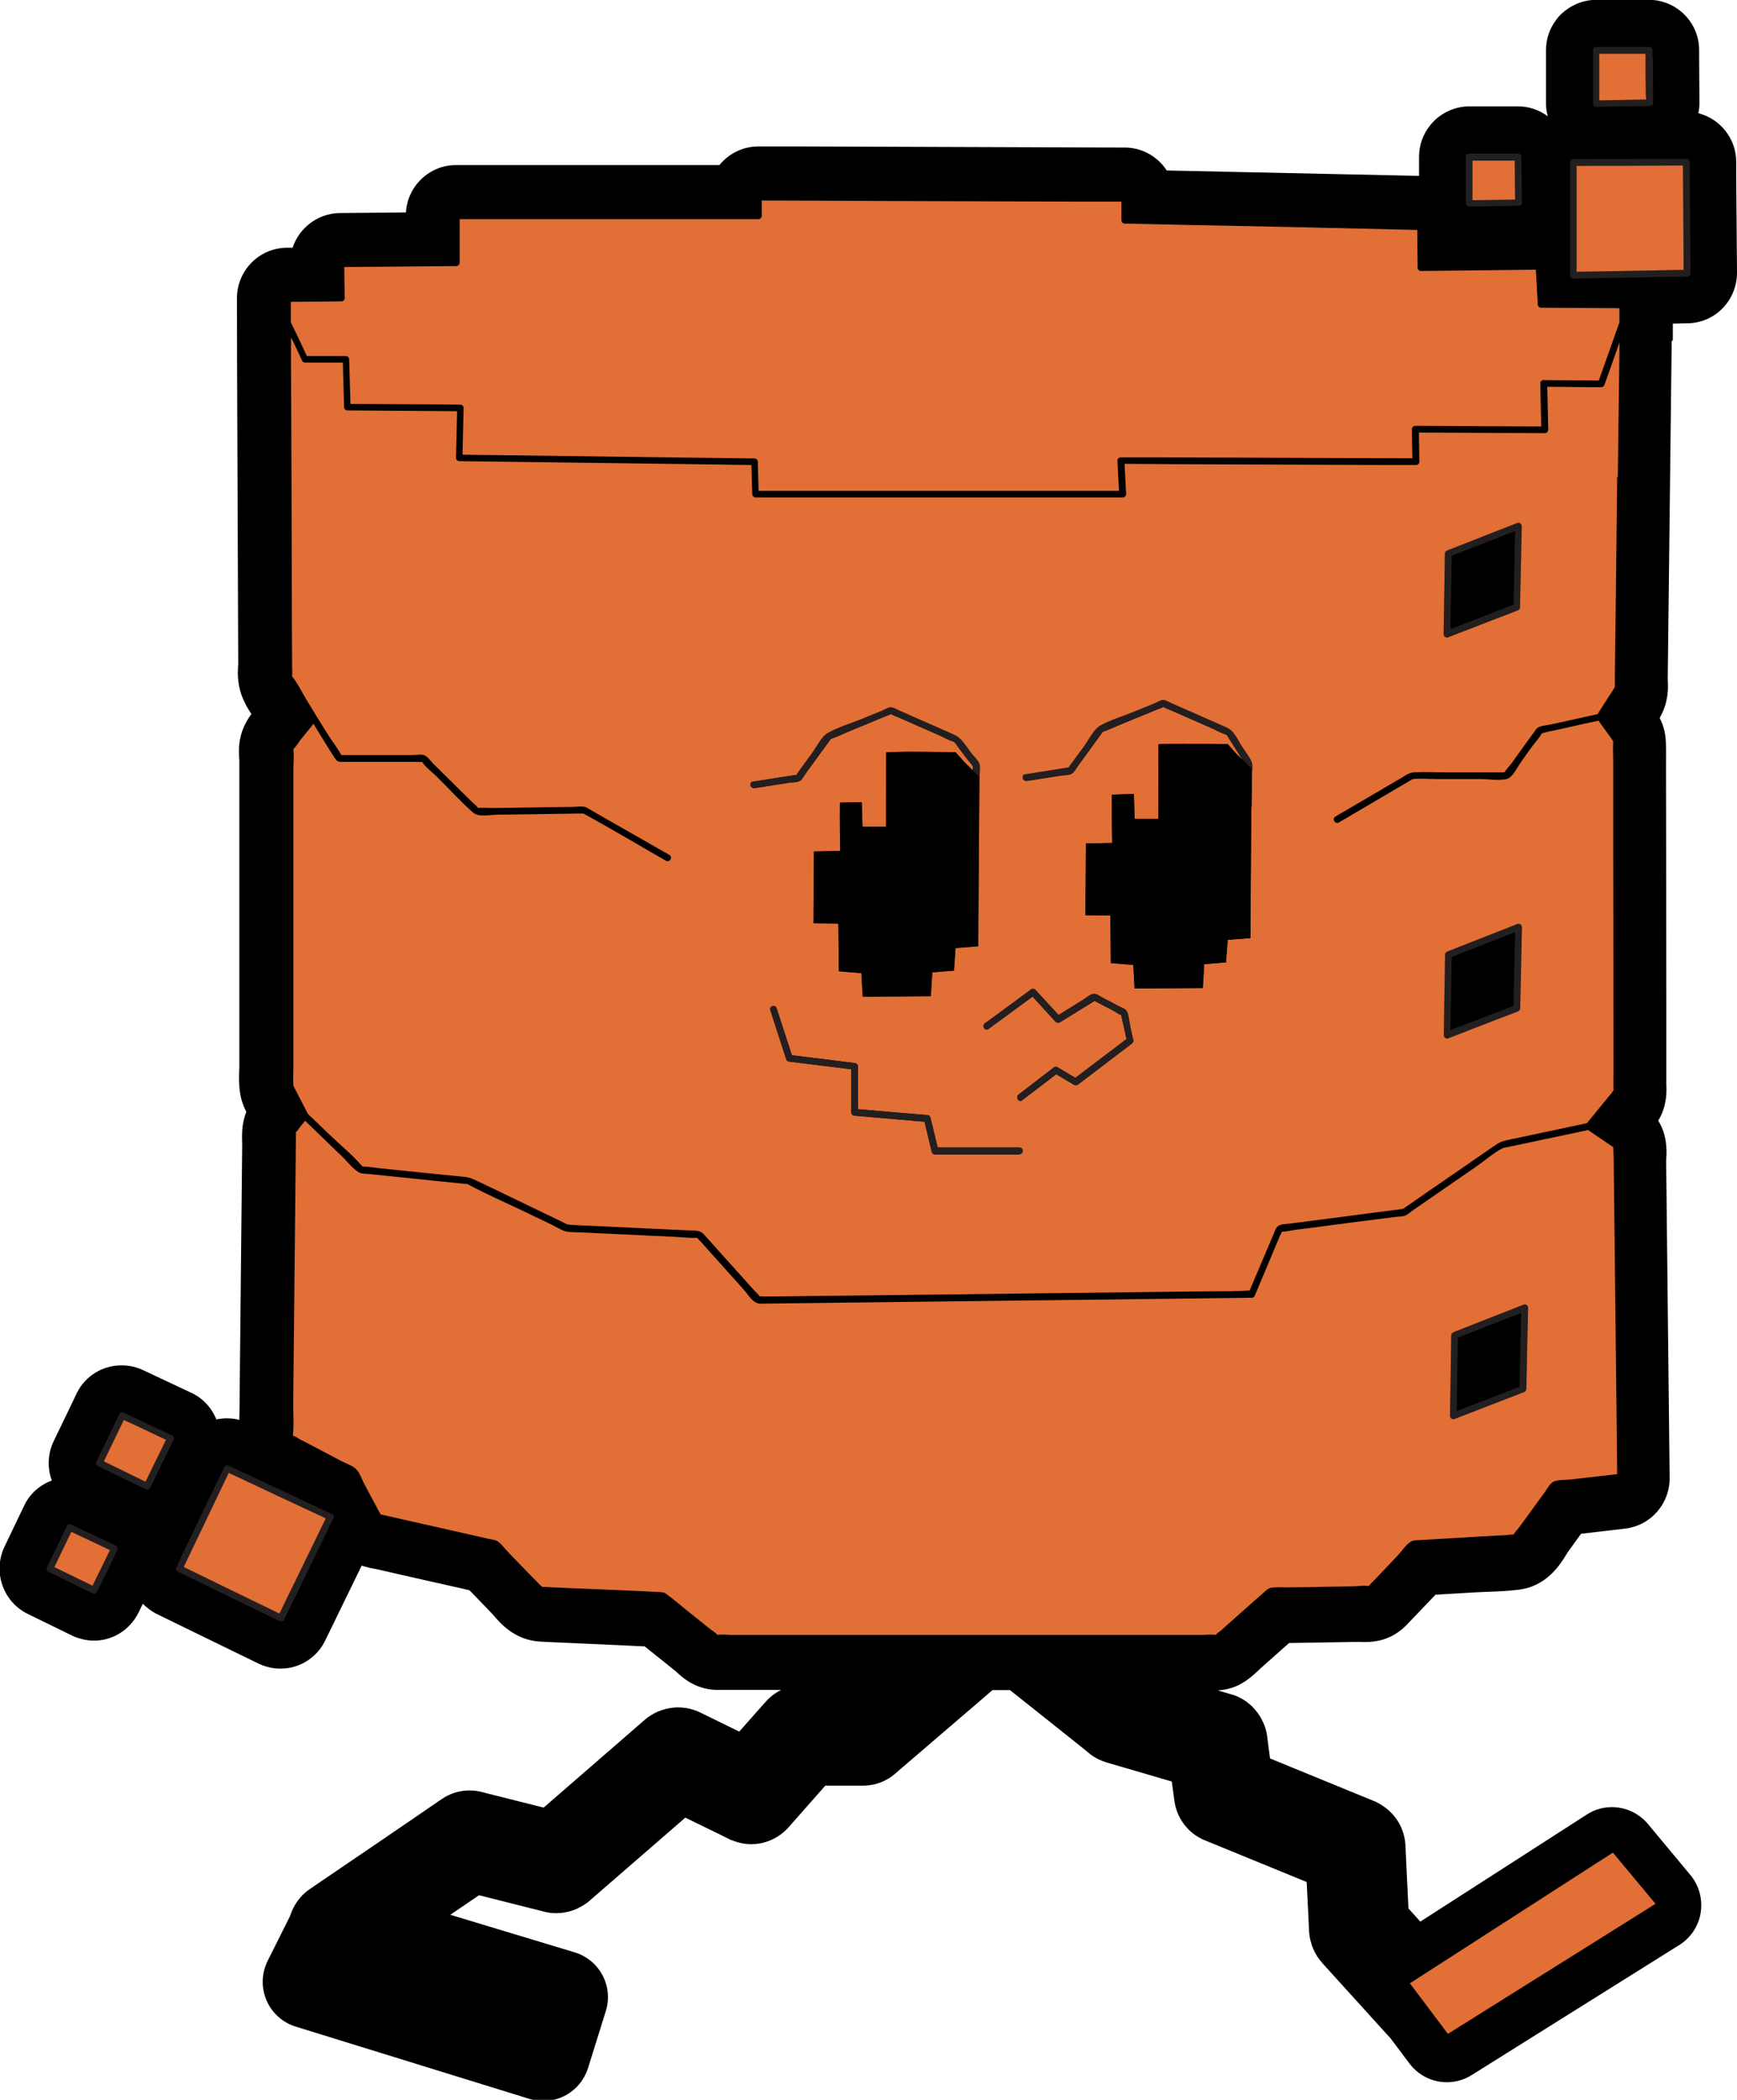
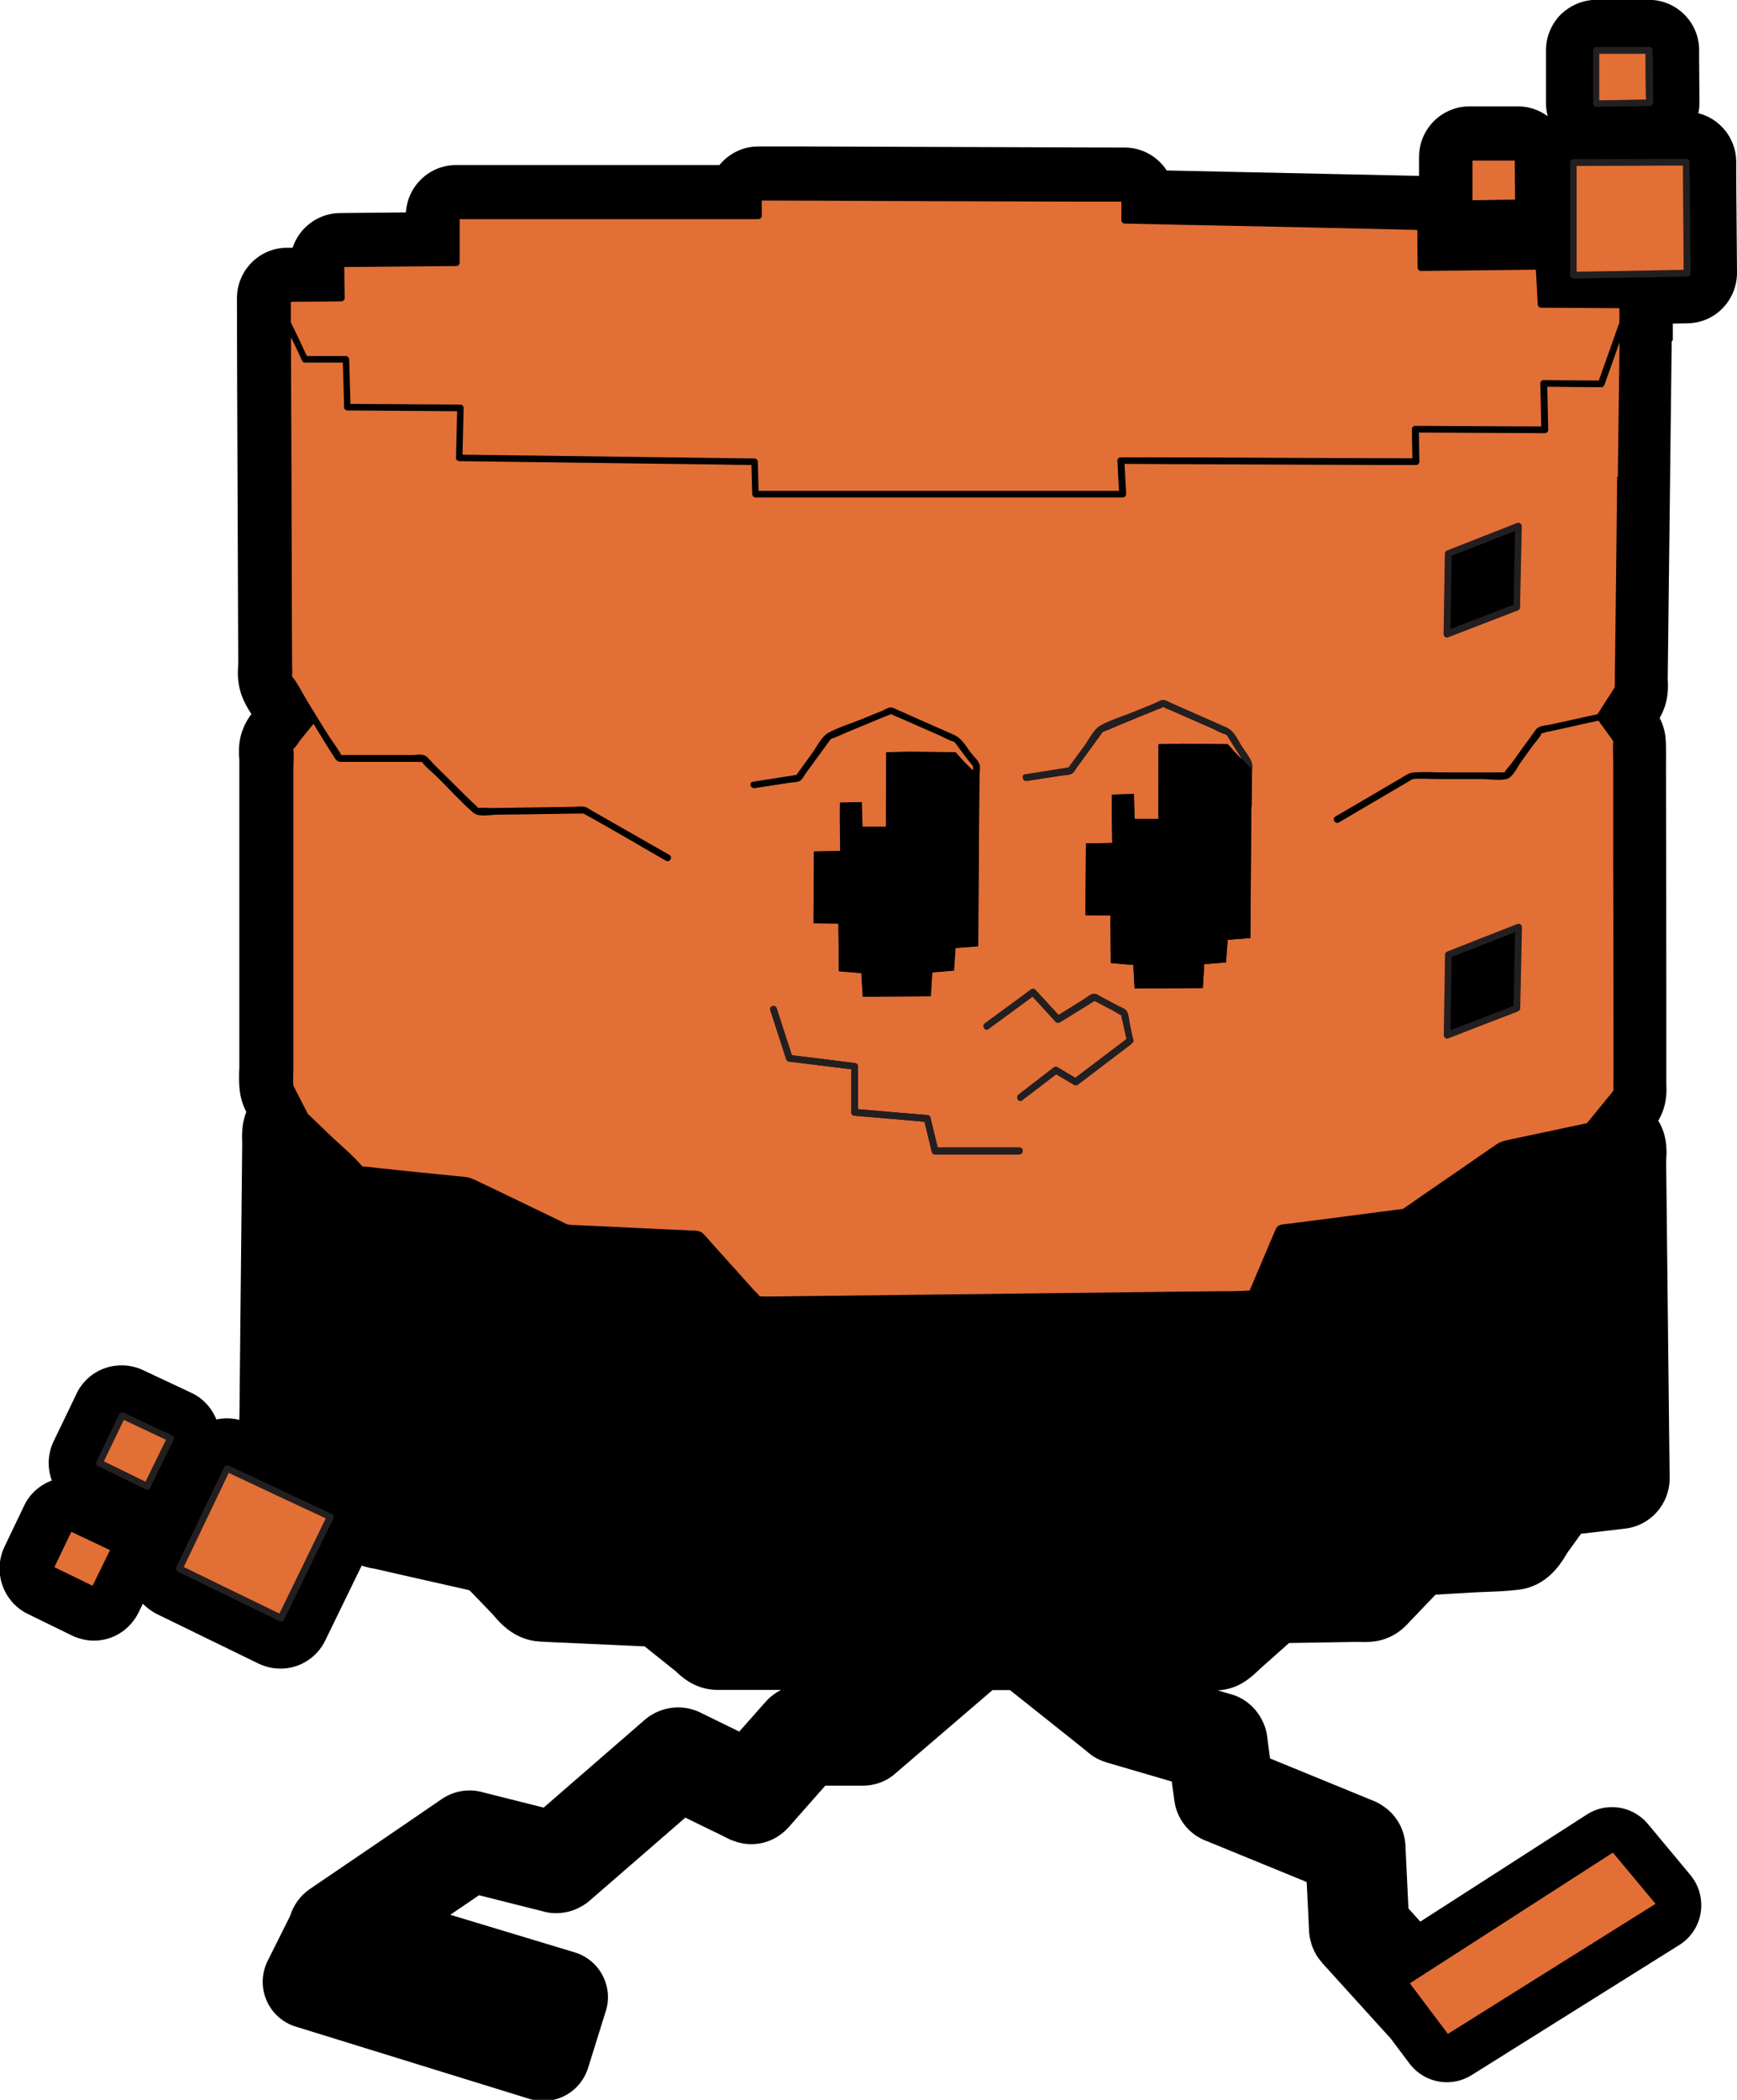
<svg xmlns="http://www.w3.org/2000/svg" width="240" height="290" viewBox="0 0 240 290" fill="none">
  <path d="M231.131 46.953V44.845C231.131 44.845 231.131 44.735 231.131 44.691C232.357 44.669 233.167 44.648 233.167 44.648C236.956 44.603 240 41.507 240 37.642C239.956 33.184 239.934 28.726 239.891 24.201V22.357C239.891 19.106 237.635 16.383 234.657 15.636C234.766 15.153 234.81 14.67 234.81 14.165L234.766 7.84C234.766 7.489 234.766 7.137 234.766 6.786C234.7 3.031 231.612 -0.022 227.824 -0.022H220.531C218.976 -0.022 217.465 0.527 216.239 1.493C216.064 1.625 215.91 1.779 215.735 1.911C215.691 1.955 215.669 1.977 215.626 2.02C215.407 2.24 215.188 2.482 215.012 2.745C214.093 3.953 213.611 5.424 213.611 6.918V14.297C213.611 14.912 213.698 15.505 213.852 16.054C212.691 15.197 211.289 14.692 209.735 14.692H202.989C201.435 14.692 199.923 15.241 198.697 16.207C198.478 16.383 198.281 16.559 198.106 16.735C197.931 16.91 197.777 17.086 197.624 17.284C196.617 18.513 196.069 20.051 196.069 21.654V24.289C191.996 24.201 161.205 23.543 161.205 23.543C160.022 21.72 157.985 20.468 155.642 20.38C155.576 20.38 155.489 20.38 155.423 20.38L110.813 20.226C108.82 20.226 106.827 20.226 104.834 20.226C104.834 20.226 104.791 20.226 104.769 20.226C102.601 20.226 100.674 21.237 99.403 22.796H63.006C59.327 22.796 56.304 25.695 56.086 29.34C56.086 29.34 46.844 29.428 46.778 29.428C43.8 29.538 41.303 31.537 40.427 34.216H39.661C35.85 34.216 32.74 37.334 32.74 41.178C32.74 46.646 32.762 52.114 32.784 57.605L32.916 91.425V91.689C32.85 92.633 32.74 94.236 33.375 95.993C33.748 97.025 34.251 97.882 34.733 98.607C34.186 99.353 33.638 100.298 33.31 101.462C32.916 102.911 33.003 104.185 33.069 104.931V105.107V116.944V146.636C33.069 146.9 33.069 147.163 33.069 147.427C33.025 148.349 32.981 149.469 33.135 150.699C33.288 151.929 33.704 152.917 34.032 153.554C33.835 154.059 33.682 154.608 33.572 155.223C33.397 156.299 33.441 157.265 33.463 157.902C33.463 158.034 33.463 158.144 33.463 158.188L33.113 192.469C33.113 193.677 33.091 194.885 33.069 196.093C32.499 195.939 31.908 195.874 31.317 195.874C30.835 195.874 30.353 195.939 29.893 196.027C29.236 194.402 28.01 193.084 26.455 192.36C26.455 192.36 19.666 189.175 19.622 189.153C18.746 188.758 17.761 188.56 16.797 188.56C14.169 188.56 11.804 190.01 10.621 192.36C10.621 192.404 10.578 192.426 10.578 192.469C9.527 194.644 8.497 196.818 7.424 199.014C6.57 200.793 6.526 202.747 7.161 204.46C5.519 205.075 4.117 206.283 3.351 207.908L0.613 213.618C-1.007 217.044 0.394 221.173 3.789 222.864L9.811 225.807C10.227 226.026 10.665 226.18 11.125 226.312C11.738 226.488 12.352 226.576 12.987 226.576C15.593 226.576 17.936 225.104 19.14 222.71L19.732 221.48C20.279 222.03 20.914 222.513 21.637 222.886L35.609 229.694C36.047 229.914 36.485 230.067 36.945 230.199C37.536 230.375 38.171 230.441 38.785 230.441C41.391 230.441 43.8 228.925 44.938 226.554C45.88 224.621 48.311 219.636 49.975 216.21C50.698 216.473 51.355 216.583 51.771 216.649C55.691 217.549 59.59 218.428 63.51 219.306C63.51 219.306 64.67 219.57 64.845 219.614C64.889 219.658 64.955 219.724 64.999 219.767C65.152 219.921 65.305 220.053 65.502 220.273C65.502 220.273 67.605 222.447 67.999 222.864C68.065 222.93 68.13 223.018 68.196 223.084C69.072 224.116 71.087 226.51 74.613 226.707C75.861 226.773 77.109 226.839 78.379 226.883L79.803 226.949L87.096 227.278C87.753 227.322 88.431 227.344 89.067 227.366L90.797 228.75C91.388 229.211 91.979 229.694 92.571 230.177L93.381 230.814L93.447 230.88C93.928 231.341 94.848 232.198 96.228 232.791C97.169 233.186 98.155 233.384 99.272 233.384C99.469 233.384 99.688 233.384 99.951 233.384H107.922C107.134 233.779 106.411 234.328 105.798 235.009L102.141 239.137C100.761 238.457 96.841 236.546 96.841 236.546C95.877 236.063 94.804 235.799 93.709 235.799C93.469 235.799 93.206 235.799 92.943 235.843C91.498 235.997 90.162 236.59 89.11 237.49L75.116 249.635C74.262 249.415 66.904 247.571 66.904 247.571C66.247 247.373 65.59 247.263 64.889 247.263C63.51 247.263 62.152 247.68 61.013 248.471L57.618 250.799C53.436 253.654 49.253 256.509 45.07 259.342L42.814 260.879C41.456 261.802 40.537 263.141 40.077 264.613L36.989 270.784C36.135 272.497 36.069 274.473 36.814 276.23C37.558 277.987 39.047 279.327 40.843 279.876L73.167 289.868C73.802 290.066 74.438 290.154 75.073 290.154C77.832 290.154 80.372 288.375 81.248 285.608L83.701 277.746C84.227 276.098 84.052 274.298 83.241 272.782C82.431 271.245 81.051 270.125 79.387 269.62L62.217 264.437C63.816 263.361 65.218 262.395 66.181 261.736L73.759 263.646C74.219 263.756 74.678 263.866 75.138 263.998C75.708 264.151 76.277 264.217 76.868 264.217C77.613 264.217 78.379 264.086 79.102 263.844C79.321 263.778 79.562 263.668 79.759 263.58C80.175 263.383 80.57 263.163 80.942 262.9C81.117 262.79 81.27 262.658 81.424 262.526L94.695 251.019C96.25 251.787 97.826 252.556 99.381 253.303C99.644 253.434 100.652 253.939 100.652 253.939C100.849 254.049 101.068 254.137 101.287 254.203C102.075 254.51 102.929 254.686 103.805 254.686C105.754 254.686 107.616 253.852 108.952 252.358L114.032 246.604H119.201C120.931 246.604 122.551 245.989 123.822 244.825C123.822 244.825 137.093 233.449 137.137 233.406H139.546L148.875 240.828C149.247 241.136 149.62 241.421 149.992 241.729L150.364 242.036C151.021 242.607 151.788 243.025 152.642 243.31C152.729 243.332 152.817 243.354 152.883 243.398C152.883 243.398 160.635 245.66 161.905 246.033L162.124 247.658C162.168 247.988 162.212 248.317 162.256 248.647C162.562 250.953 163.964 252.907 165.957 253.917C166.154 254.027 166.351 254.115 166.548 254.181L180.542 259.913L180.805 265.206L180.871 266.677C180.892 267.292 181.024 267.885 181.199 268.434C181.199 268.434 181.199 268.456 181.199 268.478C181.287 268.785 181.418 269.071 181.549 269.356C181.571 269.4 181.593 269.444 181.615 269.51C181.725 269.708 181.834 269.905 181.944 270.103C182.009 270.213 182.075 270.301 182.141 270.388C182.272 270.586 182.425 270.762 182.579 270.938C182.623 270.981 182.644 271.025 182.688 271.091L192.149 281.523L194.755 284.993C196.025 286.662 197.952 287.562 199.923 287.562C201.106 287.562 202.289 287.233 203.34 286.574L232.029 268.61C233.605 267.621 234.7 265.996 234.985 264.129C235.27 262.285 234.766 260.396 233.562 258.947L227.692 251.897C226.422 250.382 224.583 249.569 222.721 249.569C221.517 249.569 220.312 249.898 219.239 250.601L196.244 265.381L194.602 263.558L194.251 256.201L194.186 254.84C194.076 252.688 192.981 250.733 191.251 249.525C191.01 249.349 190.682 249.13 190.244 248.91C190.112 248.844 189.981 248.778 189.85 248.735C185.075 246.78 180.279 244.803 175.483 242.849L175.199 240.741C175.155 240.455 175.133 240.17 175.089 239.862C175.023 239.203 174.848 238.566 174.563 237.952C173.994 236.612 173.009 235.47 171.76 234.701C171.695 234.657 171.519 234.548 171.476 234.548C171.059 234.306 170.621 234.13 170.14 233.998L168.256 233.449C169.614 233.362 170.819 232.988 171.892 232.285C172.833 231.693 173.534 231.012 174.016 230.551C174.104 230.463 174.169 230.397 174.279 230.309C175.177 229.518 176.075 228.706 176.972 227.915C176.972 227.915 177.761 227.212 178.111 226.905L187.594 226.751H187.769C188.032 226.751 188.295 226.773 188.536 226.773C189.258 226.773 189.937 226.707 190.616 226.554C192.872 226.026 194.142 224.643 194.667 224.072L198.347 220.229L203.997 219.899C204.522 219.877 205.07 219.855 205.595 219.833C206.953 219.789 208.355 219.724 209.778 219.548C213.72 219.109 215.626 215.99 216.436 214.65C216.502 214.563 216.545 214.453 216.567 214.431C217.115 213.684 218.451 211.817 218.451 211.817L224.473 211.115C228.021 210.719 230.693 207.755 230.693 204.131L230.211 160.45V160.208C230.277 159.462 230.342 158.188 229.97 156.738C229.773 155.992 229.466 155.333 229.116 154.762C229.16 154.696 229.182 154.652 229.225 154.586C230.364 152.566 230.277 150.633 230.233 149.711V149.601V137.808C230.233 127.42 230.211 117.032 230.189 106.644C230.189 106.271 230.189 105.898 230.189 105.502C230.189 104.58 230.211 103.526 230.167 102.406C230.123 101.527 229.97 100.407 229.313 99.156C229.685 98.497 230.058 97.684 230.255 96.718C230.517 95.51 230.474 94.456 230.43 93.841V93.665L230.89 54.442L230.977 47.173L231.131 46.953Z" fill="black" />
  <path d="M228.327 7.862C228.327 7.555 228.327 7.247 228.327 6.94C228.327 6.698 228.13 6.479 227.868 6.479C225.743 6.479 223.597 6.479 221.473 6.479H220.553C220.443 6.479 220.334 6.522 220.268 6.588C220.268 6.588 220.246 6.588 220.224 6.61C220.203 6.632 220.224 6.61 220.224 6.632C220.159 6.698 220.115 6.808 220.115 6.918V14.297C220.115 14.538 220.334 14.78 220.575 14.758C222.721 14.714 224.867 14.692 227.035 14.648C227.342 14.648 227.649 14.648 227.955 14.648C228.196 14.648 228.415 14.428 228.415 14.187C228.415 12.057 228.393 9.948 228.371 7.84L228.327 7.862ZM227.451 13.748C225.459 13.792 223.444 13.814 221.451 13.857C221.298 13.857 221.166 13.857 220.991 13.857V7.423C222.984 7.423 224.955 7.423 226.926 7.423C227.079 7.423 227.232 7.423 227.386 7.423C227.386 9.377 227.386 11.354 227.43 13.309V13.77L227.451 13.748Z" fill="#231F20" />
  <path d="M227.43 13.287V13.748C225.437 13.792 223.422 13.814 221.429 13.857C221.276 13.857 221.144 13.857 220.969 13.857V7.423C222.962 7.423 224.933 7.423 226.904 7.423C227.057 7.423 227.211 7.423 227.364 7.423C227.364 9.377 227.364 11.354 227.408 13.309L227.43 13.287Z" fill="#E26F36" />
  <path d="M233.452 24.333C233.452 23.674 233.452 23.037 233.452 22.401C233.452 22.159 233.233 21.917 232.992 21.939C228.437 21.939 223.882 21.961 219.327 21.983C218.67 21.983 218.034 21.983 217.377 21.983C217.268 21.983 217.158 22.027 217.093 22.093C217.093 22.093 217.071 22.115 217.049 22.137C217.049 22.137 216.939 22.313 216.939 22.466C216.939 26.991 216.939 31.515 216.939 36.039V38.015C216.939 38.257 217.158 38.476 217.399 38.476C221.998 38.389 226.575 38.301 231.174 38.235C231.831 38.235 232.466 38.213 233.123 38.191C233.364 38.191 233.583 37.993 233.583 37.73C233.54 33.272 233.518 28.813 233.474 24.333H233.452ZM219.327 37.51C218.845 37.51 218.341 37.51 217.837 37.532C217.837 33.162 217.837 28.791 217.837 24.421V22.906C222.239 22.906 226.641 22.884 231.021 22.862H232.532C232.554 27.166 232.598 31.471 232.62 35.775C232.62 36.28 232.62 36.763 232.62 37.268C228.196 37.356 223.75 37.422 219.327 37.51Z" fill="#231F20" />
  <path d="M232.62 37.269C228.196 37.356 223.75 37.422 219.327 37.51C218.845 37.51 218.341 37.51 217.837 37.532C217.837 33.162 217.837 28.791 217.837 24.421V22.906C222.239 22.906 226.641 22.884 231.021 22.862H232.532C232.554 27.166 232.598 31.471 232.62 35.775C232.62 36.28 232.62 36.763 232.62 37.269Z" fill="#E26F36" />
-   <path d="M210.216 22.489V21.676C210.216 21.434 209.997 21.215 209.756 21.215C207.764 21.215 205.793 21.215 203.8 21.215H202.968C202.858 21.215 202.749 21.259 202.683 21.325C202.683 21.325 202.661 21.325 202.639 21.347C202.617 21.369 202.639 21.347 202.639 21.369C202.573 21.434 202.53 21.544 202.53 21.654V28.067C202.53 28.308 202.749 28.528 202.989 28.528C204.982 28.506 206.975 28.462 208.946 28.44C209.231 28.44 209.516 28.44 209.8 28.44C210.041 28.44 210.282 28.242 210.26 27.979C210.26 26.156 210.26 24.311 210.216 22.467V22.489ZM209.34 27.54C207.501 27.562 205.683 27.606 203.844 27.628H203.449V22.159C205.267 22.159 207.107 22.159 208.924 22.159H209.297C209.297 23.85 209.318 25.519 209.34 27.21V27.562V27.54Z" fill="#231F20" />
  <path d="M209.34 27.21V27.562C207.501 27.584 205.683 27.628 203.843 27.649H203.449V22.181C205.267 22.181 207.106 22.181 208.924 22.181H209.296C209.296 23.872 209.318 25.541 209.34 27.232V27.21Z" fill="#E26F36" />
  <path d="M45.858 209.094C41.106 206.876 36.376 204.636 31.623 202.418C31.426 202.33 31.12 202.352 30.988 202.594C28.776 207.205 26.565 211.795 24.375 216.407C24.265 216.605 24.309 216.912 24.55 217.044C29.236 219.328 33.923 221.59 38.609 223.874C38.653 223.874 38.675 223.874 38.719 223.896C38.916 223.962 39.135 223.94 39.245 223.698C41.522 219.043 43.778 214.387 46.056 209.709C46.165 209.511 46.121 209.182 45.88 209.072L45.858 209.094ZM38.609 222.842C34.208 220.712 29.784 218.559 25.382 216.407C27.462 212.081 29.521 207.732 31.602 203.406C36.069 205.514 40.537 207.601 45.004 209.687C42.88 214.057 40.734 218.45 38.609 222.82V222.842Z" fill="#231F20" />
  <path d="M45.004 209.709C42.88 214.079 40.734 218.472 38.61 222.842C34.208 220.712 29.784 218.56 25.382 216.407C27.463 212.081 29.521 207.733 31.602 203.406C36.069 205.515 40.537 207.601 45.004 209.687V209.709Z" fill="#E26F36" />
  <path d="M23.783 198.245C21.549 197.191 19.338 196.159 17.126 195.105C16.907 195.017 16.6 195.039 16.491 195.281C15.44 197.455 14.388 199.651 13.337 201.825C13.228 202.045 13.271 202.33 13.512 202.462C15.702 203.538 17.914 204.592 20.104 205.668C20.148 205.668 20.17 205.668 20.214 205.69C20.389 205.756 20.63 205.734 20.739 205.493C21.812 203.274 22.885 201.078 23.98 198.86C24.09 198.663 24.046 198.333 23.805 198.223L23.783 198.245ZM20.104 204.658L14.345 201.847C15.264 199.936 16.184 198.026 17.104 196.115C19.053 197.015 20.98 197.938 22.929 198.86C21.988 200.793 21.046 202.725 20.104 204.636V204.658Z" fill="#231F20" />
  <path d="M22.929 198.86C21.988 200.793 21.046 202.726 20.104 204.636L14.345 201.825C15.264 199.915 16.184 198.004 17.104 196.093C19.053 196.994 20.98 197.916 22.929 198.838V198.86Z" fill="#E26F36" />
-   <path d="M16.053 213.465C13.994 212.498 11.935 211.532 9.877 210.566C9.658 210.456 9.351 210.5 9.242 210.741C8.322 212.63 7.424 214.541 6.504 216.429C6.395 216.649 6.439 216.957 6.68 217.066C8.716 218.055 10.731 219.043 12.768 220.031C12.812 220.031 12.833 220.053 12.877 220.053C13.052 220.141 13.293 220.097 13.403 219.855C14.344 217.945 15.286 216.012 16.206 214.102C16.315 213.882 16.272 213.574 16.031 213.465H16.053ZM12.812 219.021C11.038 218.164 9.286 217.308 7.534 216.451C8.322 214.826 9.088 213.201 9.877 211.576C11.651 212.411 13.447 213.245 15.22 214.102C14.41 215.749 13.622 217.374 12.812 219.021Z" fill="#231F20" />
  <path d="M15.199 214.079C14.389 215.726 13.6 217.352 12.79 218.999C11.016 218.142 9.264 217.286 7.512 216.429C8.3 214.804 9.067 213.179 9.855 211.554C11.629 212.388 13.425 213.223 15.199 214.079Z" fill="#E26F36" />
  <path d="M194.799 273.902L200.055 280.886L228.744 262.922L222.852 255.85L194.799 273.902Z" fill="#E26F36" />
-   <path d="M210.545 180.193C207.304 181.445 204.084 182.719 200.865 183.992C200.843 183.992 200.821 184.014 200.799 184.036C200.646 184.102 200.537 184.234 200.515 184.453C200.449 188.165 200.405 191.854 200.34 195.566C200.34 195.851 200.646 196.115 200.931 196.005C204.128 194.775 207.348 193.545 210.545 192.294C210.742 192.228 210.873 192.074 210.873 191.854C210.961 188.121 211.049 184.388 211.114 180.654C211.114 180.369 210.808 180.105 210.523 180.215L210.545 180.193ZM209.954 191.525C207.063 192.645 204.15 193.765 201.259 194.863C201.325 191.503 201.369 188.121 201.435 184.739C204.347 183.597 207.26 182.455 210.173 181.313C210.107 184.717 210.019 188.121 209.954 191.525Z" fill="#231F20" />
  <path d="M209.669 127.596C206.428 128.87 203.208 130.143 199.989 131.395C199.989 131.395 199.945 131.395 199.924 131.439C199.77 131.505 199.639 131.637 199.639 131.856C199.573 135.568 199.529 139.257 199.464 142.947C199.464 143.232 199.77 143.496 200.055 143.408C203.274 142.178 206.472 140.926 209.669 139.697C209.866 139.631 209.997 139.455 210.019 139.235C210.107 135.502 210.173 131.768 210.26 128.035C210.26 127.75 209.954 127.486 209.669 127.596ZM209.1 138.928C206.209 140.048 203.296 141.168 200.405 142.266C200.471 138.906 200.515 135.524 200.581 132.164C203.493 131.022 206.406 129.858 209.34 128.738C209.275 132.142 209.187 135.546 209.121 138.95L209.1 138.928Z" fill="#231F20" />
  <path d="M209.669 72.187C206.428 73.461 203.208 74.735 199.989 75.987C199.989 75.987 199.945 76.008 199.924 76.03C199.77 76.096 199.639 76.228 199.639 76.448C199.573 80.159 199.529 83.849 199.464 87.56C199.464 87.846 199.77 88.109 200.055 87.999C203.274 86.769 206.472 85.518 209.669 84.288C209.866 84.222 209.997 84.068 210.019 83.849C210.107 80.115 210.173 76.382 210.26 72.648C210.26 72.363 209.954 72.077 209.669 72.187ZM209.1 83.519C206.209 84.639 203.296 85.759 200.405 86.879C200.471 83.519 200.515 80.137 200.581 76.755C203.493 75.613 206.406 74.471 209.34 73.329C209.275 76.733 209.187 80.137 209.121 83.541L209.1 83.519Z" fill="#231F20" />
-   <path d="M223.378 197.213C223.269 188.055 223.181 178.897 223.072 169.761C223.028 166.445 223.006 163.151 222.962 159.857C222.962 159.747 222.896 158.868 222.896 158.429C222.809 158.363 222.721 158.276 222.655 158.254C222.217 157.968 221.758 157.661 221.32 157.353C220.684 156.914 220.049 156.497 219.436 156.057C217.487 156.475 215.56 156.892 213.633 157.287C212.253 157.573 210.873 157.88 209.494 158.166C209.034 158.254 208.596 158.363 208.136 158.451C208.048 158.451 207.632 158.583 207.676 158.539C206.384 159.176 205.179 160.274 203.997 161.087C201.873 162.558 199.726 164.029 197.602 165.501C196.77 166.072 195.96 166.643 195.127 167.214C194.821 167.433 194.47 167.763 194.098 167.895C193.748 168.026 193.288 168.004 192.916 168.048C191.996 168.158 191.076 168.29 190.134 168.4C187.55 168.729 184.944 169.059 182.36 169.41C181.221 169.564 180.082 169.695 178.943 169.849C178.396 169.915 177.717 170.113 177.126 170.091C177.06 170.288 176.885 170.618 176.863 170.64C176.425 171.672 175.987 172.682 175.571 173.714C174.826 175.471 174.082 177.25 173.337 179.007C173.271 179.139 173.096 179.227 172.943 179.227C172.79 179.227 172.614 179.227 172.461 179.227C162.847 179.337 153.255 179.468 143.641 179.578C131.99 179.71 120.318 179.864 108.645 179.995C107.462 179.995 106.28 180.039 105.097 180.039C104.068 180.039 103.499 178.963 102.864 178.216C100.871 175.976 98.856 173.758 96.863 171.518C96.688 171.343 96.491 171.145 96.337 170.947H96.206C95.264 170.991 94.257 170.859 93.315 170.815C90.052 170.662 86.789 170.508 83.548 170.354C82.256 170.288 80.986 170.244 79.715 170.179C79.19 170.157 78.599 170.179 78.117 170.047C77.482 169.849 76.847 169.432 76.255 169.146C74.897 168.488 73.562 167.851 72.226 167.214C69.751 166.028 67.211 164.93 64.802 163.634C64.692 163.568 64.626 163.546 64.583 163.524C64.342 163.48 64.123 163.48 63.882 163.458C62.568 163.327 61.276 163.195 59.962 163.063C56.983 162.756 54.027 162.448 51.049 162.141C50.545 162.075 49.932 162.141 49.494 161.855C48.683 161.328 47.961 160.384 47.282 159.725C45.574 158.078 43.865 156.431 42.157 154.784C41.916 155.069 41.697 155.355 41.456 155.64C41.303 155.838 41.106 156.189 40.887 156.343C40.887 156.541 40.887 156.738 40.887 156.936C40.778 166.972 40.69 177.009 40.58 187.067C40.559 189.439 40.515 191.811 40.515 194.204C40.515 195.5 40.624 196.884 40.471 198.179C40.471 198.179 40.471 198.223 40.471 198.267C40.821 198.355 41.237 198.684 41.544 198.838C42.135 199.124 42.705 199.431 43.296 199.739C44.588 200.419 45.88 201.1 47.172 201.781C47.764 202.088 48.618 202.374 49.121 202.813C49.691 203.296 49.997 204.329 50.348 204.965C51.005 206.195 51.662 207.425 52.319 208.655C52.362 208.743 52.56 209.006 52.581 209.16H52.603C52.603 209.16 52.647 209.16 52.669 209.16C52.669 209.16 52.779 209.16 52.844 209.204C53.742 209.402 54.662 209.621 55.56 209.819C58.385 210.456 61.21 211.093 64.035 211.73C65.152 211.971 66.269 212.235 67.386 212.498C67.824 212.586 68.393 212.63 68.766 212.872C69.357 213.267 69.861 214.014 70.364 214.519C71.372 215.573 72.401 216.605 73.408 217.659C73.824 218.076 74.219 218.494 74.613 218.889C74.678 218.955 74.854 219.065 74.897 219.152C75.357 219.152 75.817 219.196 76.277 219.218C81.27 219.438 86.263 219.614 91.257 219.877C91.673 219.899 91.87 219.965 92.198 220.229C93.096 220.909 93.972 221.634 94.848 222.359C95.921 223.215 97.016 224.094 98.089 224.95C98.396 225.192 98.856 225.455 99.141 225.785C99.688 225.675 100.389 225.785 100.914 225.785H166.044C166.658 225.785 167.358 225.697 167.972 225.785C168.103 225.587 168.475 225.368 168.629 225.236C169.636 224.335 170.665 223.413 171.695 222.513C172.658 221.634 173.644 220.778 174.629 219.921C175.001 219.592 175.22 219.328 175.702 219.262C176.534 219.152 177.454 219.24 178.308 219.218C179.754 219.218 181.199 219.174 182.645 219.152C184.024 219.131 185.404 219.109 186.784 219.087C187.484 219.087 188.382 218.911 189.083 219.043C189.127 218.999 189.171 218.977 189.193 218.933C189.477 218.603 189.806 218.296 190.112 217.989C191.12 216.934 192.105 215.88 193.113 214.826C193.66 214.233 194.273 213.311 194.952 212.893C195.368 212.652 195.96 212.718 196.42 212.674C199.135 212.52 201.873 212.366 204.61 212.191C205.793 212.125 206.997 212.059 208.202 211.993C208.442 211.993 208.859 211.883 209.143 211.927C209.275 211.62 209.669 211.224 209.844 211.005C210.194 210.522 210.545 210.039 210.895 209.577C211.727 208.413 212.582 207.249 213.436 206.085C213.786 205.602 214.18 204.768 214.772 204.57C215.472 204.329 216.414 204.394 217.137 204.307C219.239 204.065 221.341 203.823 223.444 203.582C223.422 201.452 223.4 199.343 223.378 197.213ZM210.873 191.833C210.873 192.052 210.742 192.206 210.545 192.272C207.326 193.502 204.128 194.753 200.931 195.983C200.646 196.093 200.34 195.808 200.34 195.544C200.405 191.833 200.471 188.143 200.515 184.432C200.515 184.212 200.646 184.08 200.799 184.014C200.821 184.014 200.843 183.992 200.865 183.97C204.084 182.697 207.326 181.423 210.545 180.171C210.83 180.061 211.136 180.347 211.136 180.61C211.049 184.344 210.961 188.077 210.895 191.811L210.873 191.833Z" fill="#E26F36" />
  <path d="M223.532 65.862C223.619 59.669 223.685 53.476 223.772 47.283C223.072 49.237 222.393 51.17 221.692 53.125C221.626 53.322 221.451 53.476 221.254 53.476C218.757 53.476 216.283 53.432 213.786 53.41C213.83 55.409 213.874 57.385 213.918 59.362C213.918 59.603 213.699 59.823 213.458 59.823C207.654 59.801 201.851 59.757 196.047 59.735C196.069 61.075 196.091 62.414 196.113 63.754C196.113 63.995 195.894 64.237 195.653 64.215C193.945 64.215 192.259 64.215 190.572 64.215C183.28 64.193 175.987 64.149 168.694 64.127C164.249 64.127 159.825 64.083 155.379 64.061C155.445 65.467 155.533 66.85 155.598 68.234C155.598 68.476 155.379 68.695 155.138 68.695H104.397C104.134 68.695 103.937 68.476 103.937 68.234C103.893 66.894 103.849 65.555 103.827 64.215C102.294 64.215 100.761 64.171 99.228 64.149C91.892 64.061 84.534 63.952 77.197 63.864C72.62 63.798 68.043 63.754 63.466 63.688C63.225 63.688 62.984 63.468 63.006 63.227C63.05 61.075 63.115 58.922 63.159 56.792C58.1 56.748 53.063 56.726 48.005 56.682C47.742 56.682 47.545 56.485 47.545 56.221C47.479 54.179 47.435 52.136 47.37 50.072H42.135C41.982 50.072 41.807 49.984 41.741 49.83C41.259 48.732 40.734 47.656 40.208 46.58C40.208 47.524 40.208 48.469 40.208 49.413C40.252 59.823 40.296 70.21 40.318 80.62C40.318 84.419 40.34 88.241 40.361 92.04C40.361 92.435 40.405 92.853 40.361 93.226C40.361 93.292 40.361 93.336 40.361 93.402C40.361 93.446 40.405 93.468 40.449 93.534C41.172 94.434 41.719 95.598 42.311 96.586C42.792 97.355 43.252 98.145 43.734 98.914C44.282 99.814 44.851 100.715 45.42 101.615C45.552 101.857 46.866 103.636 47.151 104.273C47.216 104.273 47.304 104.273 47.326 104.273H53.107C54.377 104.273 55.648 104.273 56.896 104.273C57.378 104.273 58.078 104.141 58.538 104.273C59.042 104.426 59.48 105.063 59.831 105.437C60.728 106.315 61.604 107.193 62.502 108.072C63.378 108.95 64.276 109.829 65.174 110.707C65.437 110.971 65.853 111.256 66.05 111.586C66.597 111.498 67.276 111.586 67.824 111.586C69.007 111.586 70.189 111.564 71.372 111.542C73.912 111.498 76.474 111.476 79.015 111.432C79.54 111.432 80.197 111.322 80.701 111.41C81.073 111.476 81.424 111.739 81.752 111.937C85.344 113.98 88.913 116.022 92.483 118.064C93.009 118.35 92.549 119.162 92.023 118.877C88.213 116.703 84.446 114.441 80.613 112.354H80.57C80.307 112.354 80.044 112.354 79.781 112.354C78.774 112.354 77.766 112.398 76.759 112.398C74.065 112.442 71.394 112.486 68.7 112.508C67.736 112.508 66.159 112.903 65.371 112.223C63.641 110.707 62.064 108.95 60.422 107.325C59.765 106.666 58.867 106.03 58.341 105.261L58.297 105.217C58.078 105.261 57.772 105.217 57.575 105.217C55.078 105.217 52.582 105.217 50.107 105.217C49.143 105.217 48.158 105.217 47.194 105.217C46.712 105.217 46.537 105.107 46.253 104.69C45.245 103.131 44.282 101.549 43.318 99.968C42.727 100.693 42.135 101.418 41.544 102.142C41.281 102.45 40.909 103.175 40.537 103.416C40.646 104.339 40.537 105.371 40.537 106.315C40.537 115.956 40.537 125.597 40.537 135.238C40.537 139.345 40.537 143.452 40.537 147.558C40.537 148.349 40.471 149.162 40.537 149.93C40.537 149.93 40.537 149.93 40.537 149.952C40.778 150.37 40.975 150.809 41.194 151.226C41.632 152.083 42.07 152.939 42.53 153.817C43.559 154.806 44.588 155.794 45.617 156.782C47.041 158.144 48.662 159.462 49.954 160.955C50.019 161.043 50.063 161.087 50.129 161.109C50.173 161.109 50.195 161.109 50.238 161.109C50.873 161.109 51.531 161.24 52.166 161.306C56.173 161.724 60.203 162.141 64.21 162.536C64.955 162.602 65.459 162.866 66.138 163.195C67.999 164.073 69.861 164.974 71.722 165.874C73.584 166.775 75.445 167.675 77.328 168.576C77.701 168.751 78.095 168.971 78.467 169.125C78.467 169.103 78.708 169.125 78.905 169.168C78.971 169.168 79.015 169.168 79.037 169.168C83.088 169.344 87.139 169.542 91.191 169.739C92.834 169.805 94.454 169.893 96.097 169.959C96.973 170.003 97.213 170.42 97.783 171.057C99.228 172.682 100.696 174.307 102.141 175.911C102.798 176.657 103.477 177.382 104.134 178.129C104.375 178.414 104.769 178.722 104.988 179.051C105.207 179.007 105.47 179.051 105.689 179.051C106.587 179.051 107.463 179.051 108.36 179.029C115.872 178.941 123.362 178.853 130.852 178.766C140.049 178.656 149.269 178.546 158.467 178.436C161.796 178.392 165.147 178.348 168.475 178.326C169.505 178.326 170.534 178.326 171.541 178.282C171.651 178.282 172.308 178.217 172.658 178.217C172.724 178.107 172.768 177.975 172.768 177.975C173.118 177.14 173.469 176.328 173.819 175.493C174.629 173.605 175.418 171.716 176.228 169.827C176.578 168.993 177.279 169.103 178.111 168.993C180.039 168.751 181.988 168.488 183.915 168.246C186.149 167.961 188.382 167.653 190.616 167.368C191.426 167.258 192.215 167.17 193.025 167.06C193.266 167.038 193.485 166.994 193.726 166.972C193.726 166.972 193.77 166.972 193.814 166.972C193.879 166.928 193.967 166.863 193.989 166.863C194.164 166.709 194.383 166.599 194.558 166.467C195.259 165.984 195.96 165.501 196.639 165.018C198.522 163.722 200.405 162.426 202.289 161.131C203.756 160.12 205.223 159.088 206.712 158.078C207.413 157.595 208.005 157.507 208.837 157.331C212.319 156.585 215.779 155.86 219.261 155.113C219.94 154.279 220.619 153.466 221.276 152.654C221.714 152.104 222.174 151.555 222.634 151.006C222.699 150.897 222.831 150.699 222.94 150.589C222.896 149.799 222.94 148.986 222.94 148.195C222.94 138.335 222.918 128.474 222.896 118.613C222.896 114.177 222.896 109.763 222.896 105.327C222.896 104.338 222.831 103.35 222.896 102.384C222.896 102.384 222.656 101.989 222.546 101.857C221.977 101.088 221.429 100.298 220.86 99.529C219.392 99.836 217.925 100.166 216.48 100.495C215.56 100.693 214.64 100.913 213.72 101.088C213.545 101.132 213.239 101.264 213.02 101.264C212.757 101.857 212.187 102.428 211.793 102.955C211.224 103.724 210.676 104.514 210.107 105.305C209.647 105.942 208.99 107.413 208.158 107.589C207.041 107.83 205.661 107.589 204.544 107.589H198.653C197.515 107.589 196.332 107.479 195.193 107.589C195.04 107.677 194.865 107.764 194.711 107.874C194.076 108.248 193.441 108.621 192.806 108.994C190.2 110.532 187.594 112.047 184.988 113.584C184.462 113.87 184.002 113.079 184.506 112.772C187.506 111.015 190.507 109.258 193.507 107.501C194.12 107.15 194.646 106.71 195.346 106.666C196.748 106.579 198.193 106.666 199.595 106.666H207.545C207.545 106.666 207.764 106.666 207.895 106.644C208.07 106.271 208.705 105.634 208.837 105.437C209.406 104.624 209.997 103.833 210.567 103.021C211.049 102.362 211.53 101.703 212.012 101.044C212.209 100.759 212.341 100.539 212.647 100.407C213.107 100.188 213.764 100.166 214.246 100.056C215.144 99.858 216.064 99.661 216.962 99.463C218.21 99.178 219.48 98.914 220.728 98.629C221.254 97.794 221.78 96.981 222.305 96.169C222.568 95.752 222.853 95.356 223.094 94.939C223.181 94.082 223.094 93.204 223.137 92.37C223.247 83.519 223.356 74.691 223.444 65.84L223.532 65.862ZM104.265 108.841C103.674 108.928 103.433 108.05 104.024 107.962C105.842 107.677 107.66 107.391 109.477 107.106C109.587 107.106 109.893 106.996 110.003 107.04H110.025C110.112 106.93 110.2 106.798 110.288 106.666C110.923 105.81 111.558 104.931 112.171 104.075C112.806 103.218 113.485 101.747 114.427 101.22C115.85 100.429 117.58 99.924 119.091 99.309C120.011 98.936 120.909 98.541 121.829 98.189C122.157 98.058 122.617 97.75 122.99 97.706C123.362 97.662 123.756 97.948 124.106 98.079C124.917 98.431 125.727 98.782 126.537 99.156C128.289 99.924 130.041 100.693 131.771 101.462C132.888 101.945 133.414 102.999 134.137 103.943C134.487 104.404 135.166 104.997 135.341 105.568C135.472 106.03 135.341 106.688 135.341 107.15C135.341 107.677 135.341 108.182 135.319 108.687C135.253 115.978 135.21 123.291 135.166 130.692L132.034 130.934L131.815 134.052L128.815 134.294L128.618 137.588L119.223 137.654L119.026 134.404L115.916 134.14C115.916 131.988 115.872 129.836 115.85 127.552L112.412 127.508L112.478 117.603L116.113 117.537C116.113 117.537 116.025 113.035 116.069 110.861L119.069 110.795L119.179 114.199H122.442C122.442 110.751 122.464 103.899 122.464 103.899L125.771 103.833L132.034 103.899L133.261 105.261L134.443 106.425C134.443 106.227 134.443 106.03 134.443 105.832C134.377 105.744 134.312 105.634 134.224 105.546C133.567 104.756 132.954 103.877 132.319 103.065C132.187 102.889 132.056 102.669 131.903 102.494C131.859 102.494 131.771 102.428 131.706 102.406C131.071 102.23 130.435 101.835 129.822 101.571C128.026 100.781 126.231 99.99 124.435 99.2C123.997 99.002 123.515 98.848 123.099 98.607C123.099 98.607 123.077 98.607 123.055 98.629C122.902 98.76 122.573 98.826 122.376 98.914C120.581 99.661 118.785 100.407 116.967 101.154C116.31 101.44 115.653 101.747 114.974 101.989C114.887 102.033 114.821 102.055 114.777 102.076C114.711 102.142 114.668 102.23 114.602 102.318C113.507 103.811 112.434 105.305 111.339 106.798C111.12 107.084 110.857 107.633 110.55 107.83C110.134 108.072 109.434 108.028 108.974 108.116C107.419 108.357 105.864 108.599 104.309 108.841H104.265ZM140.86 159.44H129.187C128.99 159.44 128.793 159.286 128.749 159.088C128.421 157.705 128.07 156.321 127.742 154.916C124.523 154.63 121.303 154.367 118.084 154.081C117.843 154.081 117.624 153.883 117.624 153.62V147.668C114.777 147.317 111.908 146.966 109.061 146.614C108.842 146.592 108.689 146.504 108.623 146.263C107.901 144.023 107.156 141.761 106.433 139.499C106.258 138.928 107.134 138.686 107.309 139.257C108.01 141.409 108.711 143.562 109.412 145.736C112.302 146.087 115.193 146.438 118.084 146.812C118.325 146.834 118.544 146.987 118.544 147.273V153.181C121.741 153.466 124.917 153.73 128.114 153.993C128.311 153.993 128.508 154.125 128.552 154.345C128.881 155.728 129.231 157.112 129.559 158.473H140.86C141.451 158.473 141.451 159.396 140.86 159.396V159.44ZM156.431 144.089C153.912 145.999 151.394 147.91 148.897 149.821C148.766 149.908 148.547 149.886 148.415 149.821C147.583 149.337 146.773 148.832 145.941 148.349C144.364 149.557 142.809 150.765 141.232 151.951C140.75 152.302 140.29 151.512 140.75 151.16C142.393 149.908 144.035 148.635 145.656 147.383C145.765 147.295 145.984 147.317 146.116 147.383C146.948 147.888 147.758 148.371 148.59 148.854L155.664 143.496C155.533 142.859 155.379 142.244 155.248 141.607C155.16 141.19 155.029 140.75 154.963 140.333C154.963 140.311 154.941 140.245 154.919 140.179C154.657 140.114 154.262 139.828 154.043 139.696C153.605 139.455 153.167 139.213 152.708 138.994C152.226 138.73 151.722 138.466 151.24 138.225L146.444 141.19C146.269 141.299 146.028 141.256 145.875 141.124C144.824 139.96 143.751 138.796 142.677 137.632C140.641 139.125 138.626 140.619 136.567 142.112C136.086 142.463 135.626 141.651 136.108 141.321C138.232 139.762 140.378 138.203 142.502 136.622C142.656 136.512 142.918 136.556 143.05 136.688C144.123 137.852 145.196 139.016 146.269 140.179C147.386 139.477 148.525 138.774 149.663 138.071C150.058 137.83 150.518 137.412 150.956 137.281C151.415 137.149 151.81 137.478 152.204 137.698C153.014 138.115 153.803 138.554 154.613 138.972C154.985 139.169 155.555 139.323 155.73 139.74C155.993 140.267 156.014 141.08 156.146 141.651C156.277 142.288 156.431 142.925 156.562 143.562C156.606 143.781 156.518 143.957 156.343 144.089H156.431ZM173.009 106.337C172.987 107.984 172.965 109.631 172.943 111.278C172.943 111.366 172.943 111.432 172.899 111.476C172.855 117.471 172.812 123.467 172.768 129.55L169.636 129.792L169.395 132.91L166.395 133.152L166.198 136.446L156.781 136.512L156.606 133.262L153.496 132.998C153.496 130.868 153.452 128.694 153.43 126.432L149.992 126.388L150.058 116.483L153.693 116.417C153.693 116.417 153.605 111.915 153.649 109.741L156.671 109.653L156.781 113.079H160.066C160.066 109.631 160.088 102.779 160.088 102.779L163.395 102.713L169.658 102.779L170.862 104.141L171.607 104.866C171.607 104.866 171.607 104.866 171.607 104.844C171.016 103.899 170.446 102.977 169.855 102.055C169.746 101.879 169.636 101.681 169.505 101.505C169.461 101.505 169.395 101.44 169.33 101.418C168.694 101.242 168.037 100.847 167.446 100.583C165.65 99.793 163.855 99.002 162.037 98.211C161.621 98.014 161.117 97.86 160.701 97.618C160.701 97.618 160.686 97.633 160.657 97.662C160.504 97.794 160.175 97.86 159.978 97.948C158.161 98.694 156.365 99.419 154.569 100.166C153.912 100.451 153.233 100.759 152.554 101C152.467 101.044 152.401 101.066 152.357 101.088C152.291 101.154 152.248 101.242 152.182 101.33C151.087 102.823 150.014 104.317 148.919 105.81C148.7 106.095 148.437 106.644 148.109 106.842C147.714 107.084 146.992 107.04 146.554 107.128C144.999 107.369 143.444 107.611 141.889 107.852C141.298 107.94 141.057 107.062 141.648 106.974C143.466 106.688 145.284 106.403 147.101 106.117C147.211 106.117 147.517 106.008 147.627 106.051H147.649C147.736 105.942 147.824 105.81 147.912 105.678C148.547 104.822 149.182 103.943 149.817 103.087C150.43 102.23 151.109 100.781 152.072 100.232C153.496 99.441 155.226 98.936 156.737 98.321C157.657 97.948 158.555 97.552 159.475 97.201C159.803 97.069 160.263 96.762 160.635 96.718C161.008 96.674 161.402 96.96 161.752 97.091C162.562 97.443 163.373 97.816 164.183 98.167C165.935 98.936 167.687 99.705 169.417 100.473C170.534 100.956 170.884 102.011 171.541 103.021C171.979 103.724 172.593 104.47 172.921 105.217C173.074 105.612 173.031 105.942 173.031 106.359L173.009 106.337ZM199.661 131.856C199.661 131.636 199.77 131.505 199.945 131.439C199.945 131.439 199.989 131.417 200.011 131.395C203.252 130.121 206.472 128.847 209.691 127.596C209.976 127.486 210.282 127.771 210.282 128.035C210.195 131.768 210.129 135.502 210.041 139.235C210.041 139.455 209.888 139.608 209.691 139.696C206.493 140.926 203.274 142.156 200.077 143.408C199.792 143.518 199.486 143.232 199.486 142.947C199.551 139.257 199.595 135.546 199.661 131.856ZM210.019 83.871C210.019 84.09 209.866 84.244 209.669 84.31C206.472 85.54 203.252 86.791 200.055 88.021C199.77 88.131 199.464 87.846 199.464 87.582C199.529 83.871 199.573 80.181 199.639 76.469C199.639 76.25 199.748 76.118 199.924 76.052C199.924 76.052 199.967 76.03 199.989 76.008C203.23 74.735 206.45 73.461 209.669 72.209C209.954 72.099 210.26 72.385 210.26 72.67C210.173 76.404 210.107 80.137 210.019 83.871Z" fill="#E26F36" />
  <path d="M223.75 42.561V44.538C222.809 47.195 221.867 49.874 220.904 52.554C218.363 52.532 215.823 52.51 213.282 52.488C213.041 52.488 212.801 52.707 212.822 52.949C212.866 54.947 212.91 56.924 212.954 58.901C207.15 58.879 201.347 58.835 195.544 58.813C195.303 58.813 195.062 59.032 195.084 59.274C195.084 60.614 195.127 61.953 195.149 63.293C190.704 63.293 186.258 63.249 181.812 63.249C174.52 63.205 167.227 63.183 159.934 63.161C158.248 63.161 156.54 63.161 154.854 63.161C154.613 63.161 154.372 63.381 154.394 63.622C154.459 65.028 154.525 66.411 154.613 67.795H104.813C104.769 66.455 104.747 65.116 104.703 63.776C104.703 63.534 104.506 63.315 104.243 63.315C99.666 63.249 95.089 63.205 90.512 63.139C83.176 63.051 75.817 62.941 68.481 62.853C66.948 62.853 65.415 62.81 63.904 62.788C63.948 60.635 64.013 58.483 64.057 56.331C64.057 56.089 63.838 55.87 63.597 55.87C58.538 55.848 53.48 55.804 48.421 55.782C48.355 53.718 48.311 51.675 48.245 49.633C48.245 49.391 48.026 49.172 47.785 49.172H42.946C42.946 49.172 42.617 49.172 42.398 49.172C42.333 48.996 42.223 48.798 42.201 48.754C41.544 47.327 40.887 45.921 40.186 44.516C40.186 43.571 40.186 42.627 40.186 41.683C42.508 41.683 44.829 41.639 47.172 41.617C47.413 41.617 47.632 41.397 47.632 41.156C47.61 39.728 47.566 38.301 47.566 36.873C52.735 36.829 57.903 36.785 63.05 36.741C63.291 36.741 63.51 36.522 63.51 36.28V30.263H104.791C105.032 30.263 105.251 30.043 105.251 29.802V27.693C110.813 27.693 116.376 27.737 121.916 27.759C130.983 27.781 140.049 27.825 149.116 27.847C151.065 27.847 152.992 27.847 154.941 27.847V30.417C154.941 30.68 155.16 30.878 155.401 30.878C160 30.988 164.577 31.075 169.154 31.163C176.513 31.317 183.871 31.471 191.229 31.646C192.762 31.69 194.295 31.712 195.828 31.756C195.828 33.491 195.85 35.226 195.872 36.961C195.872 37.203 196.069 37.422 196.332 37.422C201.632 37.356 206.91 37.312 212.209 37.247C212.297 38.85 212.384 40.431 212.472 42.034C212.472 42.298 212.669 42.495 212.932 42.495C216.567 42.517 220.181 42.539 223.794 42.561H223.75Z" fill="#E26F36" />
  <path d="M156.628 143.562C156.671 143.781 156.584 143.957 156.409 144.089C153.89 145.999 151.372 147.91 148.875 149.821C148.744 149.908 148.525 149.886 148.393 149.821C147.561 149.337 146.751 148.832 145.919 148.349C144.342 149.557 142.787 150.765 141.21 151.951C140.728 152.302 140.268 151.512 140.728 151.16C142.371 149.908 144.013 148.635 145.634 147.383C145.743 147.295 145.962 147.317 146.094 147.383C146.926 147.888 147.736 148.371 148.568 148.854L155.642 143.496C155.511 142.859 155.357 142.244 155.226 141.607C155.138 141.19 155.007 140.751 154.941 140.333C154.941 140.311 154.919 140.245 154.897 140.18C154.635 140.114 154.24 139.828 154.021 139.696C153.583 139.455 153.145 139.213 152.686 138.994C152.204 138.73 151.7 138.467 151.218 138.225L146.422 141.19C146.247 141.3 146.006 141.256 145.853 141.124C144.802 139.96 143.729 138.796 142.655 137.632C140.619 139.125 138.604 140.619 136.545 142.112C136.064 142.464 135.604 141.651 136.086 141.322C138.21 139.762 140.356 138.203 142.48 136.622C142.634 136.512 142.896 136.556 143.028 136.688C144.101 137.852 145.174 139.016 146.247 140.18C147.364 139.477 148.503 138.774 149.642 138.071C150.036 137.83 150.496 137.412 150.934 137.281C151.394 137.149 151.788 137.478 152.182 137.698C152.992 138.115 153.781 138.554 154.591 138.972C154.963 139.169 155.533 139.323 155.708 139.74C155.971 140.267 155.992 141.08 156.124 141.651C156.255 142.288 156.409 142.925 156.54 143.562H156.628Z" fill="#231F20" />
  <path d="M140.86 159.44H129.187C128.99 159.44 128.793 159.286 128.749 159.088C128.421 157.705 128.07 156.321 127.742 154.916C124.522 154.63 121.303 154.367 118.084 154.081C117.843 154.081 117.624 153.884 117.624 153.62V147.668C114.777 147.317 111.908 146.966 109.061 146.614C108.842 146.592 108.689 146.504 108.623 146.263C107.9 144.023 107.156 141.761 106.433 139.499C106.258 138.928 107.134 138.686 107.309 139.257C108.01 141.409 108.711 143.562 109.412 145.736C112.302 146.087 115.193 146.439 118.084 146.812C118.325 146.834 118.544 146.988 118.544 147.273V153.181C121.741 153.466 124.917 153.73 128.114 153.993C128.311 153.993 128.508 154.125 128.552 154.345C128.881 155.728 129.231 157.112 129.559 158.473H140.86C141.451 158.473 141.451 159.396 140.86 159.396V159.44Z" fill="#231F20" />
  <path d="M172.899 105.173C172.592 104.404 171.957 103.679 171.519 102.977C170.884 101.967 170.512 100.912 169.395 100.429C167.643 99.661 165.891 98.892 164.161 98.123C163.351 97.772 162.54 97.421 161.73 97.047C161.402 96.893 160.986 96.63 160.613 96.674C160.241 96.718 159.781 97.025 159.453 97.157C158.533 97.53 157.635 97.904 156.715 98.277C155.204 98.892 153.474 99.397 152.05 100.188C151.109 100.715 150.408 102.186 149.795 103.043C149.16 103.899 148.525 104.778 147.89 105.634C147.802 105.744 147.714 105.876 147.627 106.007H147.605C147.495 105.963 147.189 106.073 147.079 106.073C145.262 106.359 143.444 106.644 141.626 106.93C141.035 107.018 141.298 107.918 141.867 107.808C143.422 107.567 144.977 107.325 146.532 107.084C146.97 107.018 147.692 107.04 148.087 106.798C148.415 106.6 148.678 106.073 148.897 105.766C149.992 104.272 151.065 102.779 152.16 101.286C152.226 101.198 152.269 101.11 152.335 101.044C152.379 101.022 152.445 100.978 152.532 100.956C153.211 100.715 153.89 100.407 154.547 100.122C156.343 99.375 158.139 98.65 159.956 97.904C160.131 97.816 160.482 97.75 160.635 97.618C160.635 97.618 160.65 97.603 160.679 97.574C161.095 97.816 161.599 97.969 162.015 98.167C163.811 98.958 165.606 99.748 167.424 100.539C168.015 100.803 168.672 101.198 169.308 101.374C169.373 101.374 169.439 101.439 169.483 101.461C169.614 101.637 169.724 101.857 169.833 102.01C170.424 102.955 170.994 103.877 171.585 104.8C171.585 104.8 171.585 104.8 171.585 104.821L172.899 106.117C172.899 107.896 172.899 109.653 172.877 111.432C172.899 111.366 172.921 111.322 172.921 111.234C172.943 109.587 172.965 107.94 172.987 106.293C172.987 105.876 173.03 105.524 172.877 105.151L172.899 105.173ZM147.671 106.007C147.78 106.007 147.846 105.832 147.671 106.007V106.007Z" fill="#231F20" />
  <path d="M172.899 106.161C172.899 107.94 172.899 109.697 172.877 111.476C172.833 117.471 172.79 123.467 172.746 129.55L169.614 129.792L169.373 132.91L166.373 133.152L166.176 136.446L156.759 136.512L156.584 133.262L153.474 132.998C153.474 130.868 153.43 128.694 153.408 126.432L149.97 126.388L150.036 116.483L153.671 116.417C153.671 116.417 153.583 111.915 153.627 109.741L156.649 109.653L156.759 113.079H160.044C160.044 109.631 160.066 102.779 160.066 102.779L163.373 102.713L169.636 102.779L170.84 104.141L171.585 104.866L172.899 106.161Z" fill="black" />
-   <path d="M135.341 105.546C135.166 104.975 134.487 104.382 134.136 103.921C133.414 102.977 132.888 101.923 131.771 101.439C130.019 100.671 128.289 99.902 126.537 99.133C125.727 98.782 124.917 98.431 124.106 98.057C123.778 97.904 123.362 97.64 122.989 97.684C122.639 97.728 122.157 98.035 121.829 98.167C120.909 98.541 120.011 98.914 119.091 99.287C117.558 99.902 115.85 100.407 114.427 101.198C113.485 101.725 112.806 103.196 112.171 104.053C111.536 104.909 110.901 105.788 110.287 106.644C110.2 106.754 110.112 106.886 110.025 107.018H110.003C110.003 107.018 109.587 107.084 109.477 107.084C107.659 107.369 105.842 107.655 104.024 107.94C103.433 108.028 103.696 108.928 104.265 108.818C105.82 108.577 107.375 108.335 108.93 108.094C109.368 108.028 110.09 108.05 110.506 107.808C110.835 107.611 111.098 107.084 111.295 106.776C112.39 105.283 113.463 103.789 114.558 102.296C114.624 102.208 114.667 102.12 114.733 102.054C114.777 102.032 114.843 101.989 114.93 101.967C115.609 101.725 116.266 101.418 116.923 101.132C118.741 100.385 120.537 99.661 122.332 98.892C122.529 98.826 122.858 98.76 123.011 98.606C123.011 98.606 123.033 98.606 123.055 98.585C123.471 98.826 123.953 98.98 124.391 99.177C126.187 99.968 127.982 100.759 129.778 101.549C130.391 101.813 131.027 102.208 131.662 102.384C131.727 102.384 131.815 102.45 131.859 102.472C132.012 102.647 132.143 102.867 132.275 103.043C132.91 103.877 133.501 104.734 134.18 105.524C134.246 105.612 134.333 105.722 134.399 105.81C134.399 106.007 134.399 106.205 134.399 106.403L135.275 107.281C135.275 107.742 135.275 108.182 135.275 108.643C135.275 108.116 135.275 107.611 135.297 107.106C135.297 106.644 135.45 105.985 135.297 105.524L135.341 105.546ZM110.025 106.996C110.156 106.996 110.222 106.82 110.025 106.996V106.996Z" fill="#231F20" />
  <path d="M135.297 107.303C135.297 107.765 135.297 108.204 135.297 108.665C135.231 115.956 135.188 123.269 135.144 130.67L132.012 130.912L131.793 134.03L128.793 134.272L128.596 137.566L119.201 137.632L119.004 134.382L115.894 134.118C115.894 131.966 115.85 129.814 115.828 127.53L112.39 127.486L112.456 117.581L116.091 117.515C116.091 117.515 116.003 113.013 116.047 110.839L119.047 110.773L119.157 114.177H122.42C122.42 110.729 122.442 103.877 122.442 103.877L125.749 103.812L132.012 103.877L133.239 105.239L134.421 106.403L135.297 107.281V107.303Z" fill="black" />
</svg>